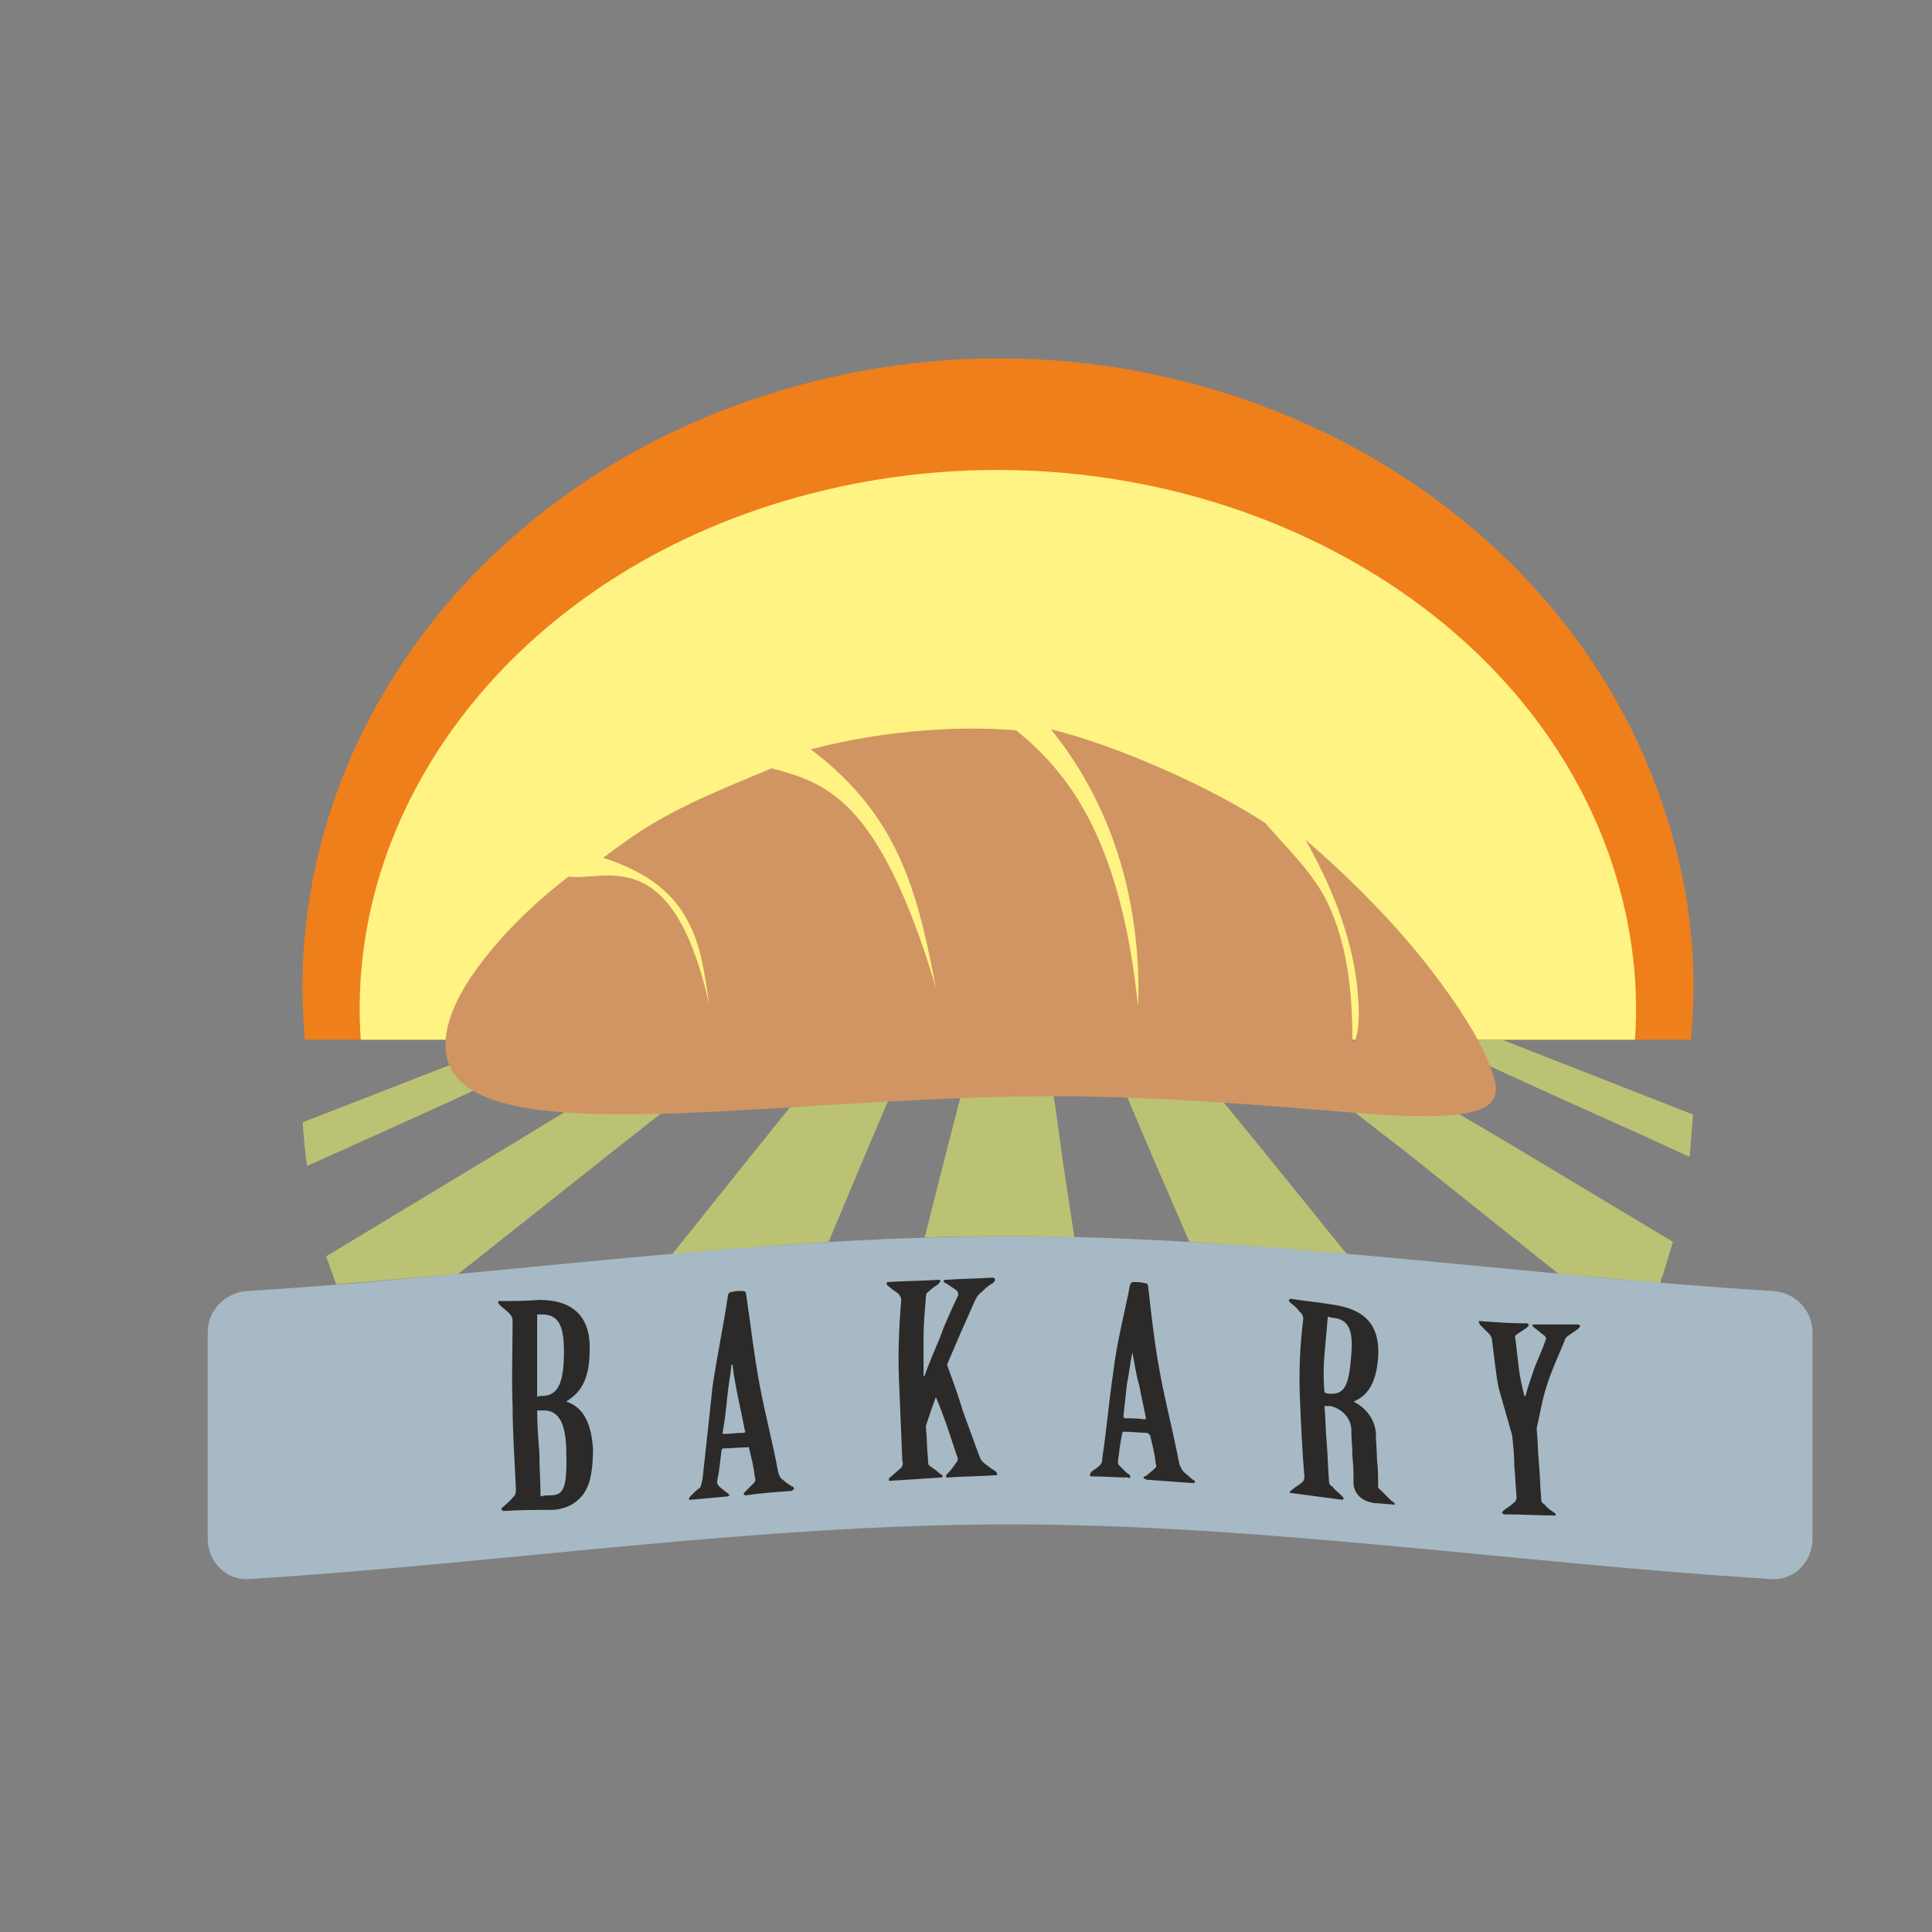
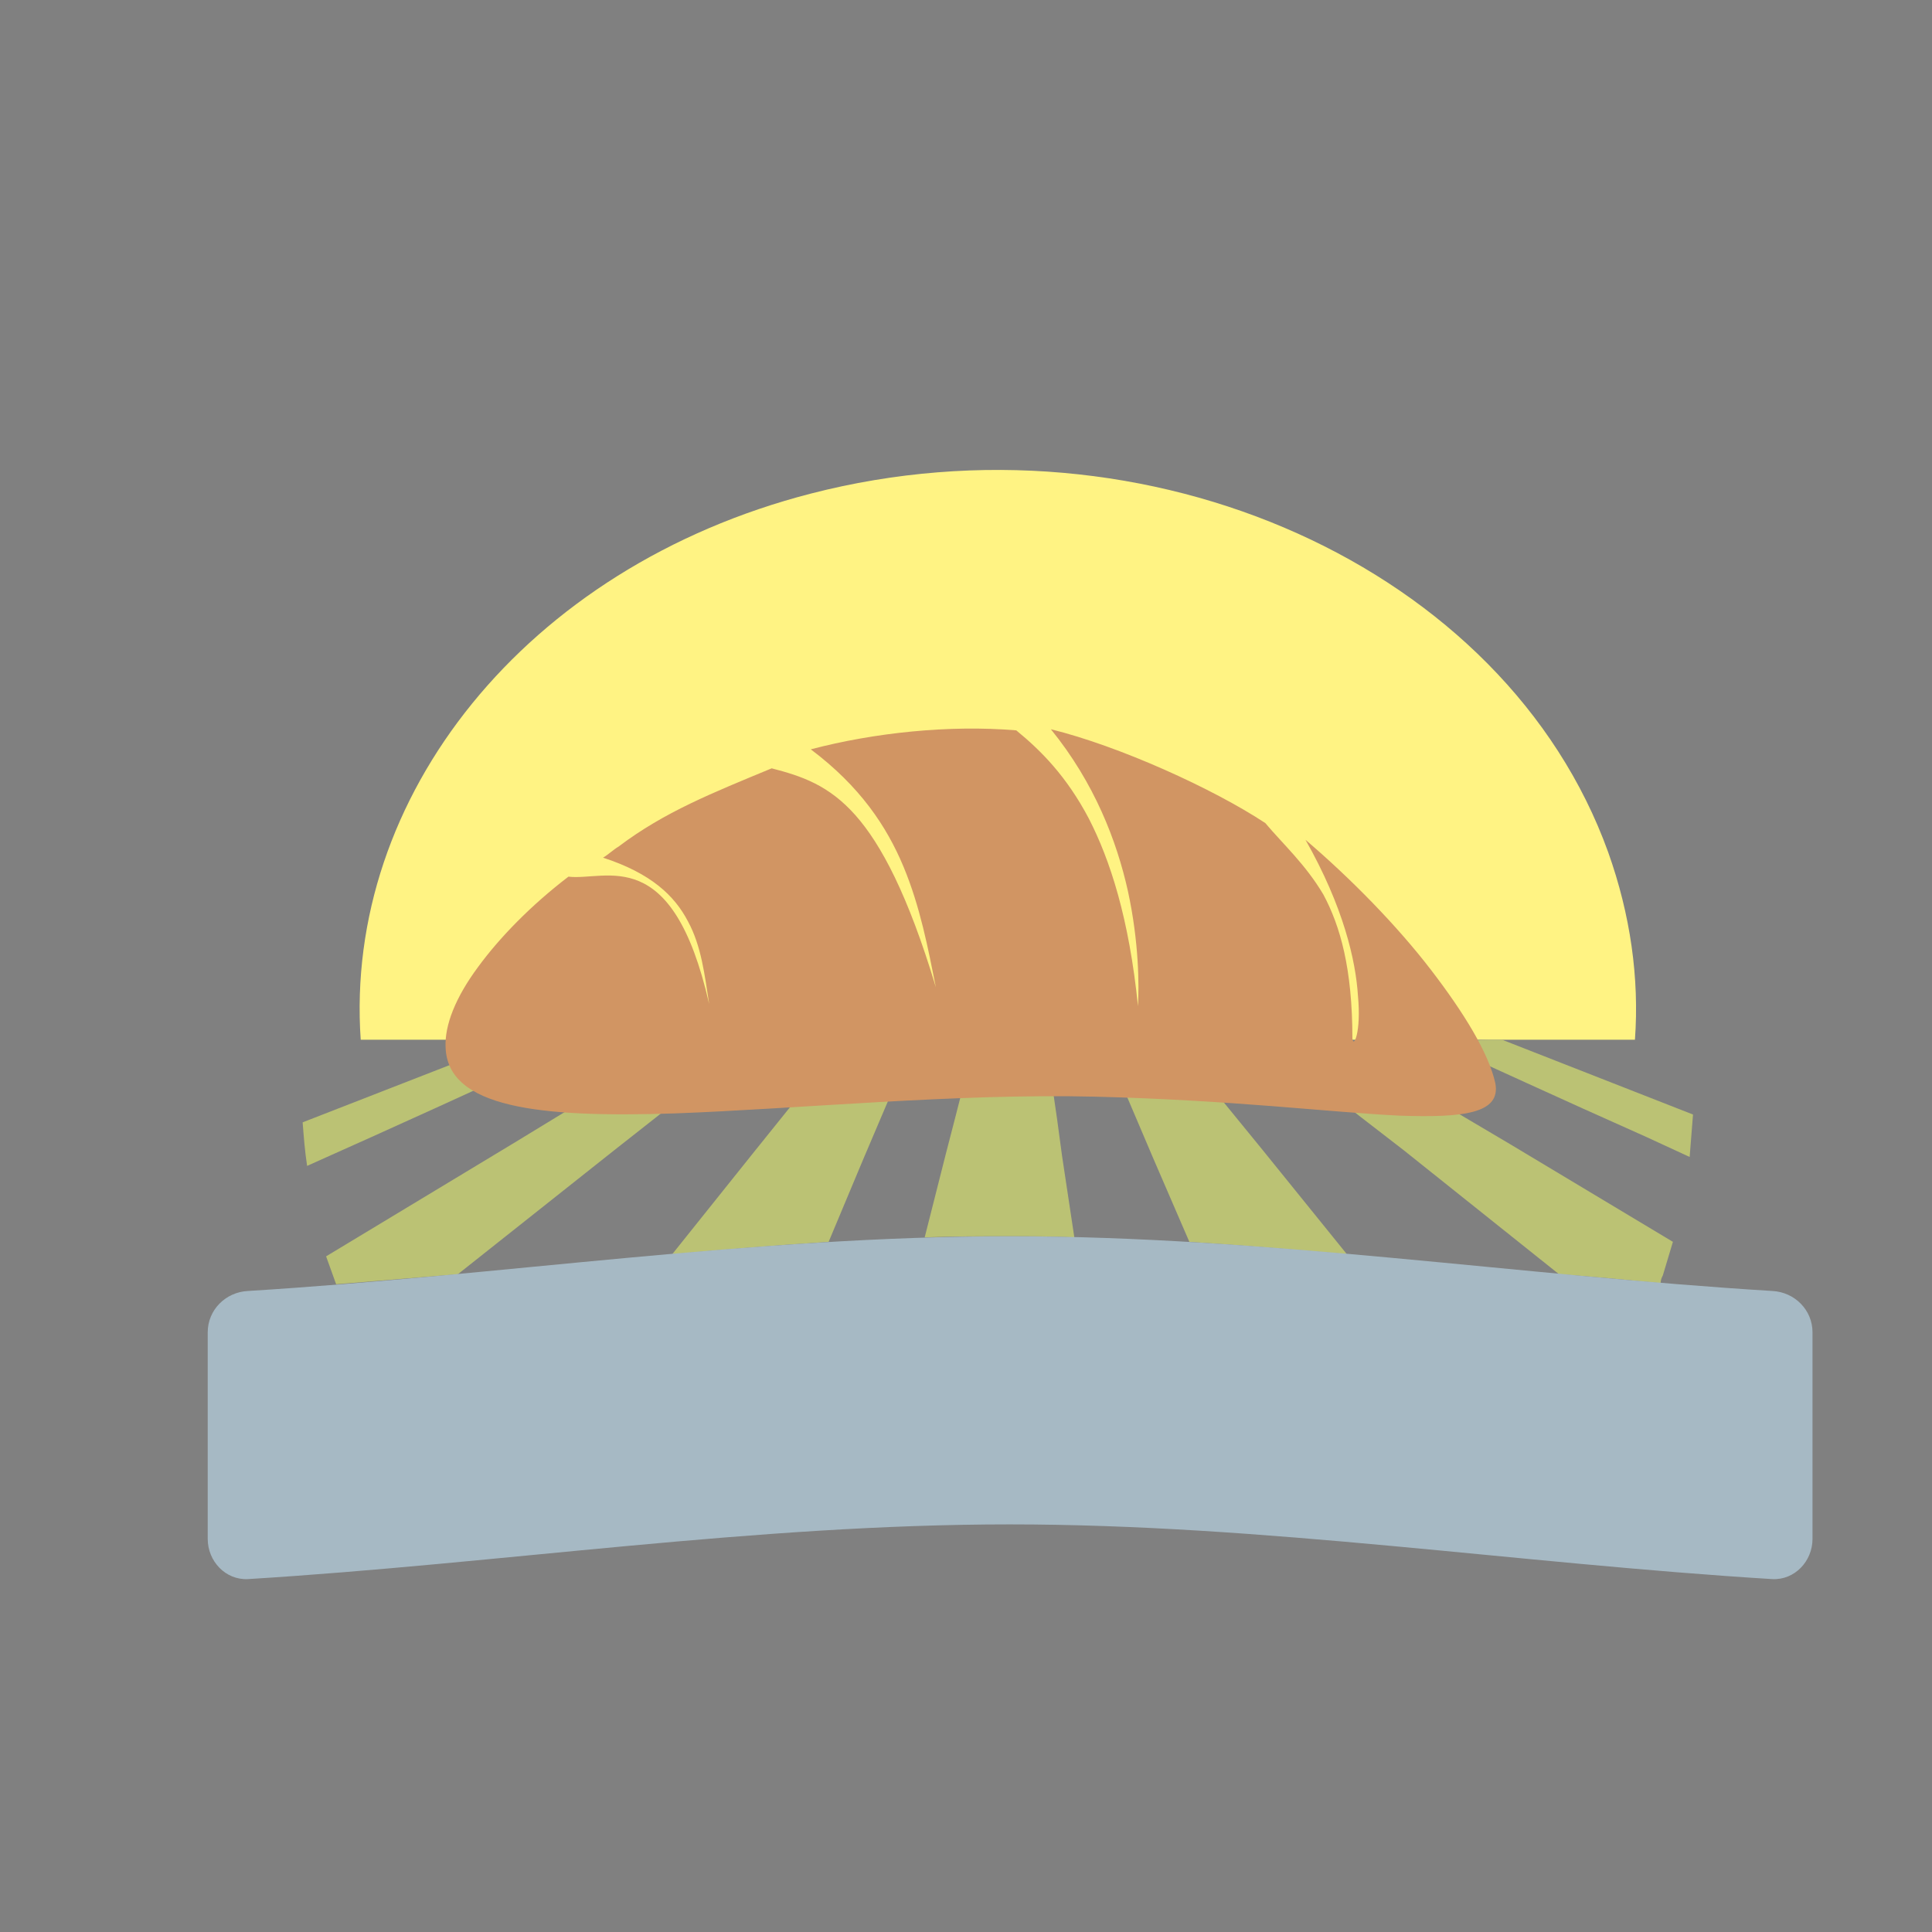
<svg xmlns="http://www.w3.org/2000/svg" xml:space="preserve" width="1.816in" height="1.816in" version="1.1" style="shape-rendering:geometricPrecision; text-rendering:geometricPrecision; image-rendering:optimizeQuality; fill-rule:evenodd; clip-rule:evenodd" viewBox="0 0 1730 1730">
  <rect x="0" y="0" width="1730" height="1730" fill="#808080" stroke="none" />
  <defs>
    <style type="text/css">
   
    .fil0 {fill:none}
    .fil6 {fill:#2B2A29}
    .fil2 {fill:#FFF383}
    .fil4 {fill:#D19563}
    .fil1 {fill:#EF7F1A}
    .fil5 {fill:#A6B9C4}
    .fil3 {fill:#BBC274}
   
  </style>
  </defs>
  <g id="Layer_x0020_1">
    <rect class="fil0" width="1730" height="1730" />
-     <path class="fil1" d="M1514 931c7,-69 -1,-140 -25,-210 -100,-298 -449,-467 -777,-375 -286,79 -463,326 -439,585l1241 0z" />
    <path class="fil2" d="M1464 931c4,-55 -4,-112 -24,-168 -92,-255 -412,-399 -714,-321 -256,66 -418,272 -403,489l1141 0z" />
    <path class="fil3" d="M936 933c-10,0 -20,-1 -31,-1l-20 -1 -12 0c-6,24 -14,56 -26,102l-19 75c25,-1 51,-1 76,-1 19,0 39,0 58,1l-11 -73c-6,-46 -11,-78 -15,-102zm580 65c-1,12 -2,25 -3,38l-39 -18c-81,-36 -141,-64 -188,-85 9,0 19,-1 29,-1l18 -1 12 0 171 67zm-18 114c-3,10 -6,20 -9,30 -1,2 -2,4 -2,7 -31,-3 -61,-6 -91,-8l-139 -111c-56,-43 -95,-74 -123,-97 10,0 20,-1 30,-1l18 -1 12 0 159 94 145 87zm-433 0l-32 -74c-20,-47 -34,-80 -45,-105 11,0 21,-1 32,-1l18 -1 12 0 80 98 76 94c-47,-4 -94,-8 -141,-11zm-463 11l72 -90 82 -102 12 0 19 1c10,0 21,1 31,1 -11,25 -25,58 -45,105l-31 74c-47,3 -94,7 -140,11zm-301 27c-3,-8 -6,-17 -9,-25l169 -102 151 -92 12 0 18 1c10,0 20,1 31,1 -30,23 -68,54 -123,97l-140 111c-36,3 -73,6 -109,9zm-26 -106c-2,-13 -3,-26 -4,-39l190 -74 12 0 18 1c10,0 20,1 29,1 -47,21 -107,49 -187,85l-58 26z" />
    <path class="fil4" d="M941 653c61,15 145,53 192,84 16,19 36,37 52,64 15,28 26,66 26,129 1,9 8,-6 5,-38 -2,-32 -13,-80 -47,-140 41,35 82,77 112,116 30,39 52,75 58,102 5,27 -28,31 -86,29 -62,-3 -150,-14 -273,-17 -124,-3 -266,11 -376,15 -121,4 -203,-5 -205,-59 -1,-20 9,-45 29,-72 19,-26 47,-55 81,-81 34,4 93,-31 126,114 -4,-26 -7,-52 -19,-74 -12,-23 -33,-43 -76,-57 5,-3 9,-7 14,-10 41,-31 84,-48 137,-70 27,7 51,15 75,42 23,26 47,71 72,154 -7,-35 -14,-72 -29,-108 -15,-36 -39,-72 -83,-105 57,-15 124,-22 184,-17 22,18 45,41 65,79 19,37 36,89 44,168 1,-18 1,-57 -9,-103 -10,-45 -30,-97 -69,-145z" />
    <path class="fil5" d="M222 1156c227,-14 454,-49 682,-49 228,0 455,35 683,49 20,1 36,17 36,37 0,30 0,61 0,92 0,31 0,62 0,93 0,20 -16,37 -36,36 -228,-14 -455,-49 -683,-49 -228,0 -455,35 -682,49 -20,1 -36,-16 -36,-36 0,-31 0,-62 0,-93 0,-31 0,-62 0,-92 0,-20 16,-36 36,-37z" />
-     <path class="fil6" d="M462 1334c0,3 -1,6 -3,7 -2,3 -5,5 -8,8 -1,1 -2,1 -2,2 0,1 1,2 2,2 15,-1 30,-1 45,-1 11,-1 21,-6 27,-15 6,-9 8,-22 8,-40 -2,-28 -12,-38 -24,-42 11,-7 21,-17 21,-46 1,-30 -15,-45 -45,-45 -12,1 -24,1 -36,1 -1,0 -1,1 -1,1 0,1 1,2 2,3 2,2 5,4 8,7 2,2 3,4 3,7 0,25 -1,50 0,76 0,25 2,50 3,75zm19 -157c1,0 3,0 4,0 14,0 20,8 20,33 0,30 -6,40 -20,40 -1,0 -3,0 -4,1 0,-13 0,-25 0,-37 0,-12 0,-25 0,-37zm0 86c2,0 3,0 4,0 14,-1 21,9 22,33 1,34 -1,43 -14,43 -3,0 -6,0 -9,1 0,-13 -1,-26 -1,-39 -1,-12 -2,-25 -2,-38zm195 60c1,2 0,4 -1,5 -2,2 -5,5 -7,7 -1,1 -2,2 -2,2 0,1 0,2 2,2 13,-2 27,-3 41,-4 1,-1 2,-1 2,-2 0,-1 -1,-2 -2,-2 -3,-2 -6,-4 -8,-6 -2,-1 -3,-3 -4,-6 -5,-27 -12,-53 -17,-80 -5,-27 -8,-54 -12,-81 0,-1 -1,-2 -3,-2 -3,0 -7,0 -10,1 -2,0 -2,1 -3,2 -4,28 -10,55 -14,83 -3,28 -6,56 -9,83 -1,3 -1,5 -2,7 -3,2 -6,5 -8,7 -1,1 -2,2 -2,3 0,1 0,1 1,1 11,-1 22,-2 33,-3 2,0 2,-1 2,-1 0,-1 -1,-2 -3,-3 -2,-2 -4,-3 -6,-5 -1,-1 -2,-3 -2,-4 2,-9 3,-19 4,-28 0,-1 1,-1 1,-2 7,0 14,-1 22,-1 1,-1 2,0 2,2 2,8 4,16 5,25zm-28 -39c0,0 -1,0 -1,-1 2,-10 3,-20 4,-30 1,-11 3,-21 4,-31 1,0 1,0 1,0 1,10 3,20 5,30 2,9 4,19 6,29 1,1 0,2 -1,2 -6,0 -12,1 -18,1zm160 24c1,3 0,6 -2,7 -3,3 -6,5 -9,8 -1,0 -1,1 -1,2 0,1 0,1 1,1 15,-1 30,-2 46,-3 1,0 1,-1 1,-1 0,-1 -1,-2 -2,-2 -3,-3 -6,-5 -9,-7 -2,-1 -2,-3 -2,-6 -1,-10 -1,-20 -2,-30 3,-9 6,-18 9,-26 0,0 0,0 0,0 4,9 7,18 10,26 3,9 6,18 9,27 1,2 1,4 -1,6 -2,3 -4,6 -7,9 -1,1 -2,2 -2,3 0,1 1,1 2,1 14,-1 28,-1 42,-2 1,0 2,0 2,-1 0,-1 -1,-2 -2,-3 -4,-2 -7,-5 -10,-7 -2,-2 -3,-3 -4,-6 -5,-14 -10,-27 -15,-41 -4,-14 -9,-27 -14,-41 4,-9 8,-19 12,-28 4,-9 8,-18 12,-27 2,-5 4,-8 7,-10 3,-3 6,-6 10,-8 1,-1 2,-2 2,-3 0,-1 -1,-2 -2,-2 -14,1 -28,1 -42,2 -1,0 -2,0 -2,1 0,1 1,2 2,2 3,2 6,4 9,6 2,2 3,4 1,7 -5,11 -11,23 -15,35 -5,12 -10,23 -14,35 -1,0 -1,0 -1,0 0,-11 0,-23 0,-34 0,-12 1,-23 2,-35 0,-2 0,-5 2,-6 3,-3 6,-5 9,-7 1,-1 2,-2 2,-3 0,0 0,-1 -1,-1 -16,1 -31,1 -46,2 -1,0 -1,1 -1,1 0,1 0,2 2,3 2,2 5,4 8,6 2,2 3,4 3,6 -2,24 -3,48 -2,72 1,24 2,48 3,72zm227 3c1,2 0,3 -1,4 -2,2 -5,4 -7,6 -1,1 -3,1 -3,2 0,1 1,1 3,2 13,1 27,2 41,3 1,0 2,0 2,-1 0,-1 -1,-2 -2,-2 -3,-3 -6,-5 -8,-7 -2,-2 -3,-5 -4,-7 -5,-27 -12,-53 -17,-80 -5,-26 -8,-53 -11,-80 0,-1 -1,-2 -3,-2 -3,-1 -7,-1 -10,-1 -2,0 -2,1 -3,2 -5,26 -12,52 -15,78 -4,26 -6,52 -10,78 0,2 0,4 -2,6 -2,2 -5,4 -8,6 0,1 -1,2 -1,2 0,1 0,2 1,2 11,0 22,1 33,1 2,1 2,0 2,-1 0,-1 -1,-2 -3,-3 -2,-2 -4,-4 -6,-6 -1,-1 -2,-2 -2,-4 1,-8 2,-17 4,-26 0,0 0,-1 1,-1 7,0 14,1 21,1 2,1 3,2 3,3 2,8 4,16 5,25zm-28 -41c0,0 -1,-1 -1,-2 1,-9 2,-19 3,-28 2,-10 3,-20 5,-29 0,0 0,0 0,0 2,10 3,19 6,29 2,10 4,20 6,29 0,1 0,2 -1,2 -6,-1 -12,-1 -18,-1zm179 -11c2,0 3,0 5,0 10,2 18,10 19,20 0,9 1,17 1,25 1,8 1,17 1,25 1,8 6,15 19,17 5,0 10,1 15,1 1,0 3,1 3,0 0,-1 -1,-2 -3,-3 -3,-3 -6,-6 -9,-9 -1,-1 -3,-2 -3,-4 0,-8 0,-16 -1,-24 0,-8 -1,-16 -1,-24 -1,-13 -10,-23 -20,-28 10,-4 20,-13 22,-39 2,-30 -12,-44 -42,-48 -12,-2 -24,-3 -36,-5 -1,0 -2,1 -2,1 0,1 1,2 2,3 3,2 6,5 8,8 2,1 3,4 3,6 -3,24 -4,47 -3,71 1,23 2,47 4,70 0,3 -1,5 -3,6 -2,2 -6,4 -8,6 -1,1 -2,1 -2,2 0,1 0,1 2,1 15,2 30,4 45,6 1,0 1,-1 1,-2 0,0 -1,-1 -2,-2 -3,-3 -6,-5 -8,-8 -3,-1 -3,-4 -3,-6 -1,-11 -1,-22 -2,-33 -1,-11 -1,-22 -2,-33zm3 -80c1,0 3,1 4,1 14,1 19,10 17,33 -2,28 -6,36 -20,35 -2,0 -3,-1 -4,-1 -1,-11 -1,-23 0,-34 1,-11 2,-22 3,-34zm169 161c0,3 -1,5 -3,6 -2,2 -5,4 -8,6 -1,1 -2,2 -2,2 0,1 1,2 2,2 15,0 30,1 45,1 1,0 1,0 1,-1 0,-1 -1,-1 -2,-2 -3,-2 -6,-4 -8,-7 -3,-1 -3,-4 -3,-6 -1,-11 -1,-21 -2,-31 -1,-10 -1,-21 -2,-31 3,-13 5,-26 9,-38 4,-13 10,-26 15,-38 1,-2 1,-4 3,-6 3,-2 7,-5 10,-7 1,-1 2,-2 2,-3 0,0 -1,-1 -2,-1 -13,0 -26,0 -38,0 -2,0 -3,0 -3,1 0,0 1,1 2,2 3,2 6,5 9,7 1,1 2,3 1,4 -3,9 -7,17 -10,25 -3,9 -6,17 -8,25 0,0 0,0 -1,0 -2,-8 -4,-17 -5,-25 -1,-9 -2,-17 -3,-26 -1,-2 0,-3 1,-4 3,-2 6,-4 9,-6 1,-1 2,-2 2,-3 0,0 -1,-1 -2,-1 -14,0 -28,-1 -41,-2 -1,0 -2,0 -2,0 0,1 1,2 1,3 3,3 6,6 8,8 2,2 3,4 3,6 2,14 3,28 6,43 4,14 8,28 12,42 1,9 2,18 2,28 1,9 1,18 2,27z" />
  </g>
</svg>